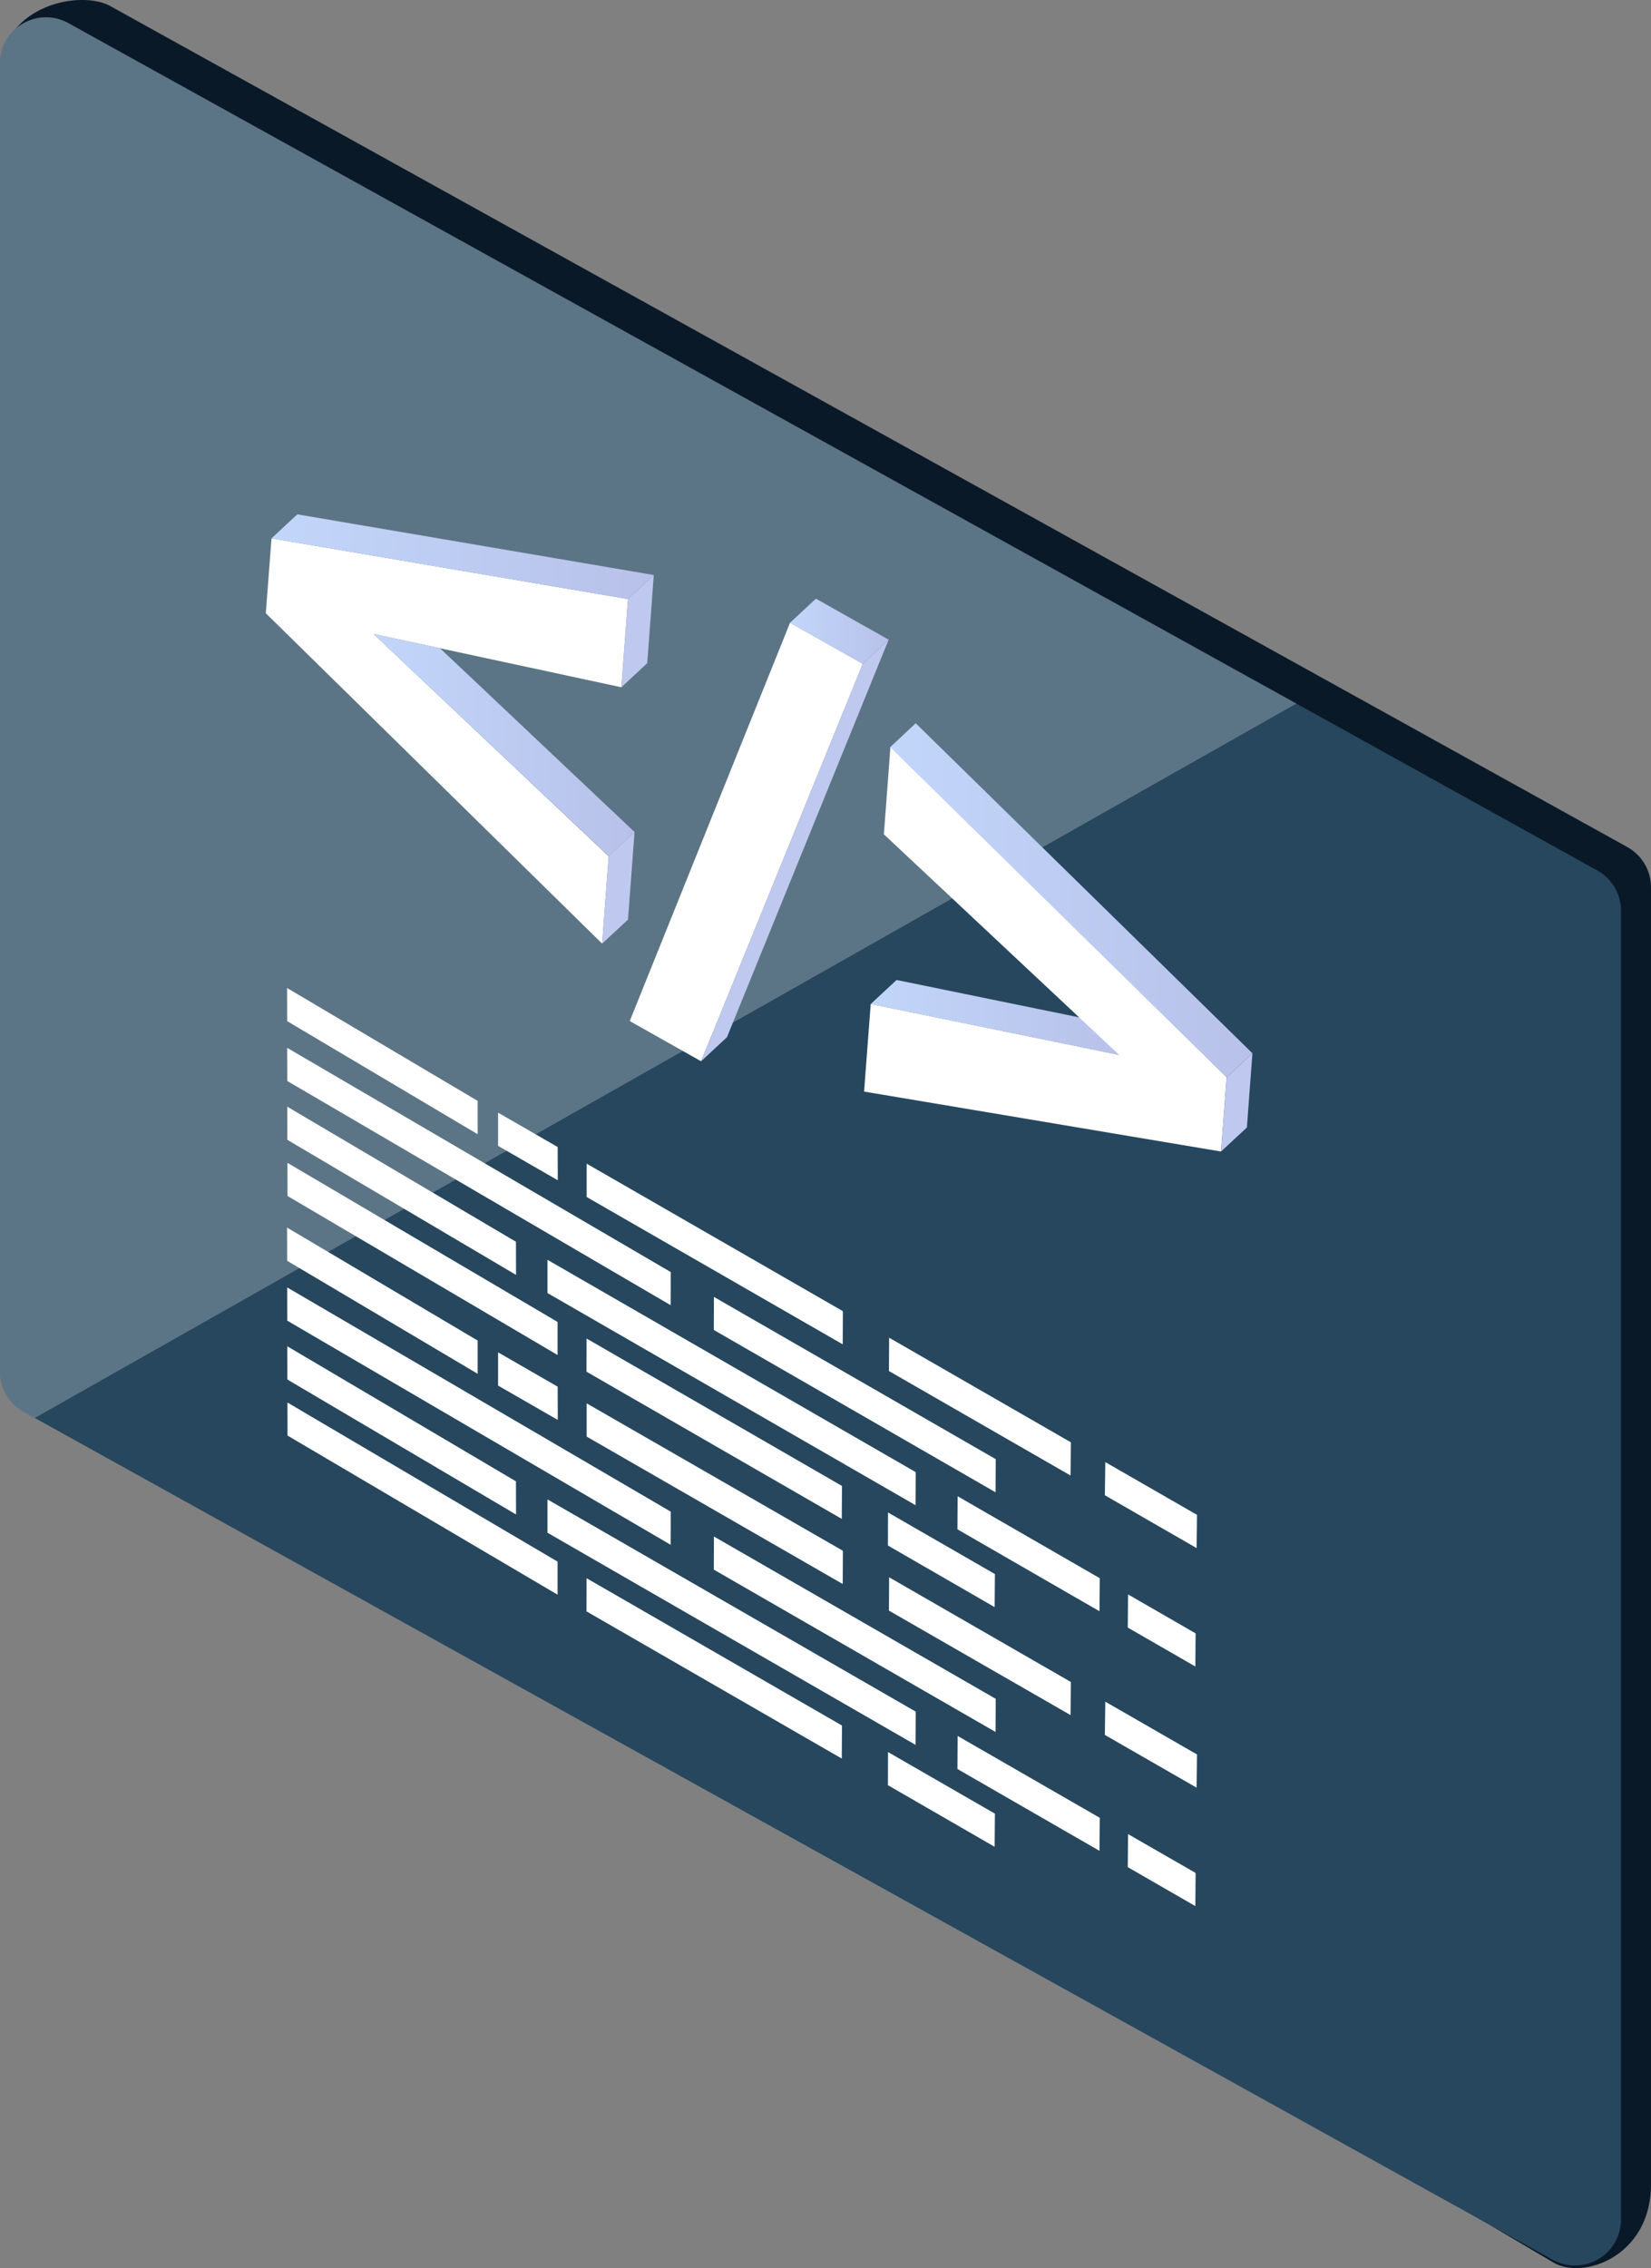
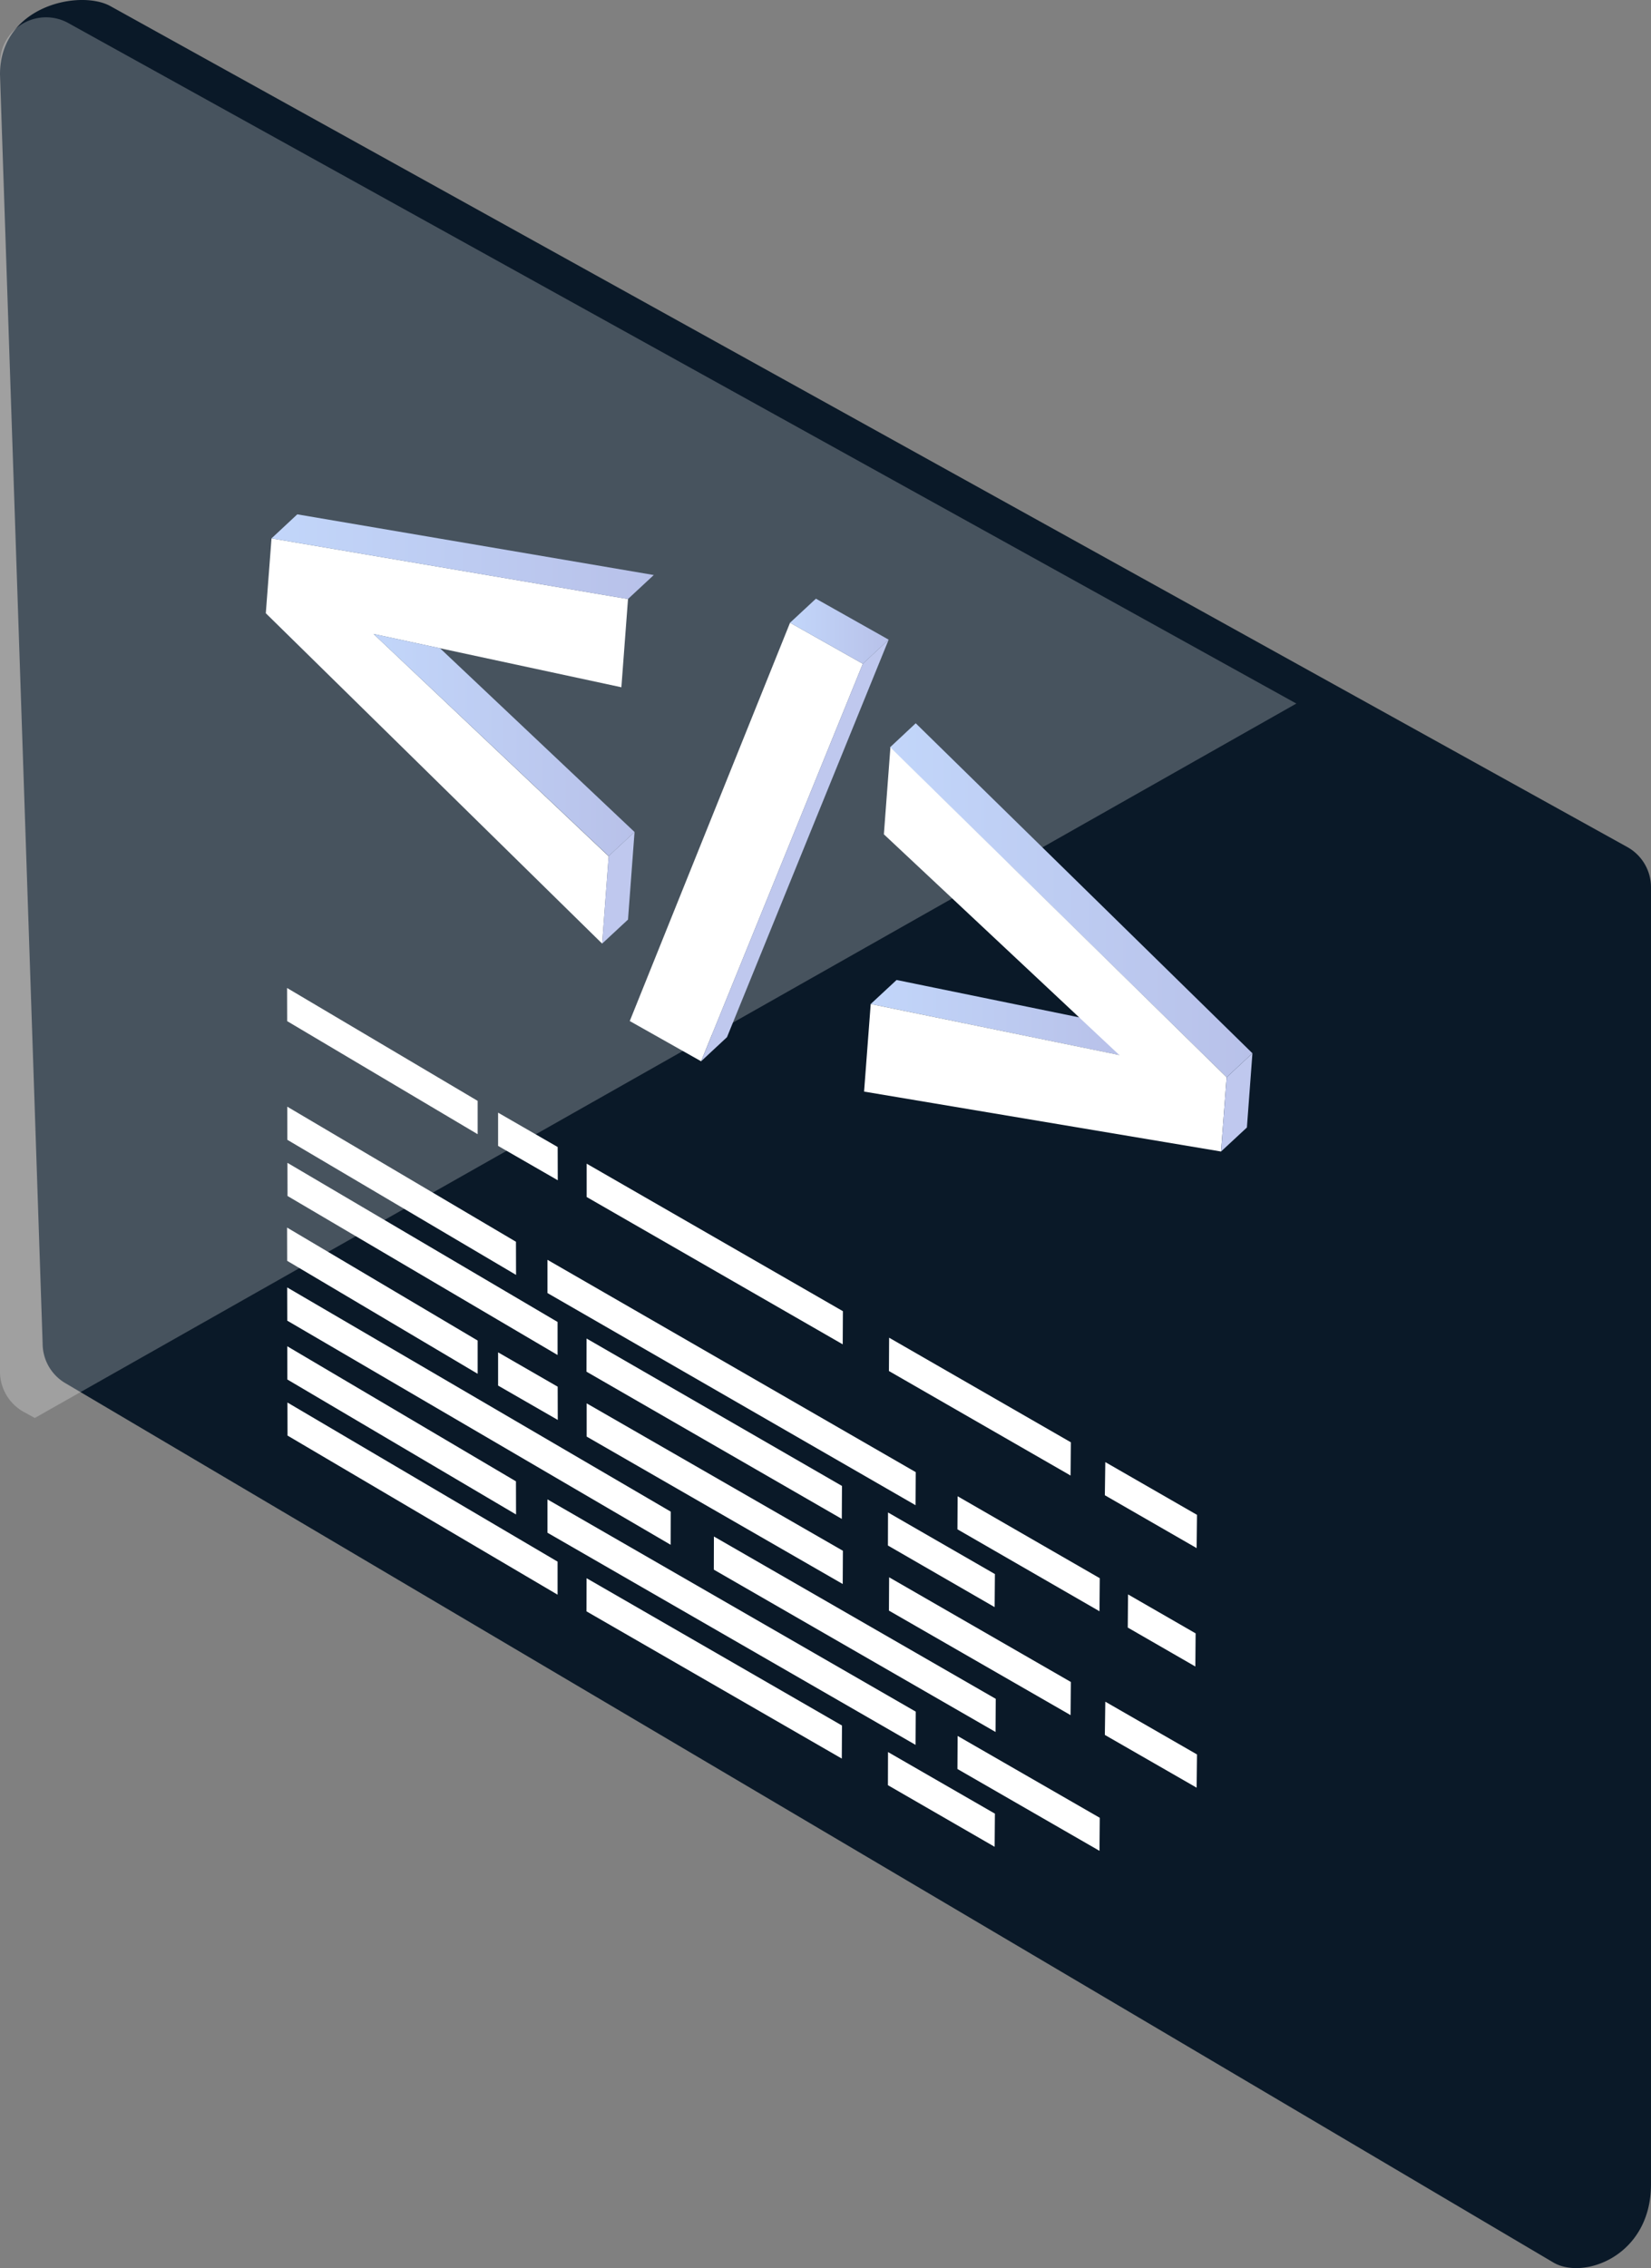
<svg xmlns="http://www.w3.org/2000/svg" xmlns:xlink="http://www.w3.org/1999/xlink" viewBox="0 0 179.32 246.32">
  <rect x="0" y="0" width="179.32" height="246.32" fill="#808080" stroke="none" />
  <defs>
    <style>.cls-1{isolation:isolate;}.cls-2{fill:#0a1928;}.cls-3{fill:#26475e;}.cls-4,.cls-5{fill:#fff;}.cls-4{opacity:0.25;mix-blend-mode:screen;}.cls-6{fill:url(#Безымянный_градиент_31);}.cls-7{fill:url(#Безымянный_градиент_31-2);}.cls-8{fill:#bfc8ee;}.cls-9{fill:url(#Безымянный_градиент_31-3);}.cls-10{fill:url(#Безымянный_градиент_31-4);}.cls-11{fill:url(#Безымянный_градиент_31-5);}</style>
    <linearGradient id="Безымянный_градиент_31" x1="96.66" y1="97.78" x2="136.03" y2="97.78" gradientUnits="userSpaceOnUse">
      <stop offset="0" stop-color="#c2d6fa" />
      <stop offset="1" stop-color="#b8c1e9" />
    </linearGradient>
    <linearGradient id="Безымянный_градиент_31-2" x1="94.57" y1="110.51" x2="121.54" y2="110.51" xlink:href="#Безымянный_градиент_31" />
    <linearGradient id="Безымянный_градиент_31-3" x1="85.81" y1="68.55" x2="96.52" y2="68.55" xlink:href="#Безымянный_градиент_31" />
    <linearGradient id="Безымянный_градиент_31-4" x1="29.49" y1="60.46" x2="71.01" y2="60.46" xlink:href="#Безымянный_градиент_31" />
    <linearGradient id="Безымянный_градиент_31-5" x1="40.57" y1="80.91" x2="68.92" y2="80.91" xlink:href="#Безымянный_градиент_31" />
  </defs>
  <g class="cls-1">
    <g id="Capa_2" data-name="Capa 2">
      <g id="Capa_1-2" data-name="Capa 1">
        <path class="cls-2" d="M12,.67,176.76,92a5,5,0,0,1,2.56,4.36V237.22c0,7.74-7.21,10.39-10.53,8.54L7.19,150.27a5,5,0,0,1-2.56-4.36L0,8.08C0,.61,8.7-1.17,12,.67Z" />
-         <path class="cls-3" d="M176.06,99v142a5,5,0,0,1-7.44,4.41L3.78,154l-1.22-.67A5,5,0,0,1,0,148.89V6.88A5,5,0,0,1,7.43,2.51L140.8,76.41l32.69,18.13A5,5,0,0,1,176.06,99Z" />
        <path class="cls-4" d="M140.8,76.41,3.78,154l-1.22-.67A5,5,0,0,1,0,148.89V6.88A5,5,0,0,1,7.43,2.51Z" />
        <polygon class="cls-5" points="54.1 120.84 54.1 124.45 60.58 128.18 60.57 124.57 54.1 120.84" />
        <polygon class="cls-5" points="31.18 107.3 31.19 110.9 51.88 123.18 51.88 119.56 31.18 107.3" />
        <polygon class="cls-5" points="63.72 130 91.53 146 91.55 142.4 63.72 126.38 63.72 130" />
        <polygon class="cls-5" points="96.55 148.9 116.28 160.25 116.31 156.64 96.57 145.28 96.55 148.9" />
        <polygon class="cls-5" points="120 162.39 129.97 168.13 130.01 164.52 120.05 158.79 120 162.39" />
        <polygon class="cls-5" points="59.46 140.43 99.44 163.47 99.46 159.88 59.46 136.82 59.46 140.43" />
        <polygon class="cls-5" points="122.49 176.76 129.83 180.99 129.86 177.39 122.52 173.16 122.49 176.76" />
        <polygon class="cls-5" points="103.99 166.09 119.42 174.99 119.45 171.4 104.01 162.5 103.99 166.09" />
        <polygon class="cls-5" points="31.2 120.19 31.21 123.79 56.05 138.46 56.04 134.86 31.2 120.19" />
-         <polygon class="cls-5" points="31.2 117.4 72.84 141.75 72.85 138.15 31.19 113.8 31.2 117.4" />
-         <polygon class="cls-5" points="77.53 144.44 108.13 162.07 108.15 158.47 77.54 140.85 77.53 144.44" />
        <polygon class="cls-5" points="63.7 148.97 91.43 164.96 91.45 161.38 63.71 145.37 63.7 148.97" />
        <polygon class="cls-5" points="96.44 167.85 108.03 174.54 108.06 170.95 96.45 164.26 96.44 167.85" />
        <polygon class="cls-5" points="31.22 126.29 31.23 129.89 60.56 147.16 60.56 143.57 31.22 126.29" />
        <polygon class="cls-5" points="54.1 146.87 54.1 150.48 60.58 154.21 60.57 150.6 54.1 146.87" />
        <polygon class="cls-5" points="31.18 133.32 31.19 136.93 51.88 149.2 51.88 145.59 31.18 133.32" />
        <polygon class="cls-5" points="63.72 156.02 91.53 172.03 91.55 168.42 63.72 152.41 63.72 156.02" />
        <polygon class="cls-5" points="96.55 174.92 116.28 186.27 116.31 182.67 96.57 171.3 96.55 174.92" />
        <polygon class="cls-5" points="120 188.42 129.97 194.15 130.01 190.54 120.05 184.81 120 188.42" />
        <polygon class="cls-5" points="59.46 166.46 99.44 189.5 99.46 185.89 59.46 162.84 59.46 166.46" />
-         <polygon class="cls-5" points="122.49 202.78 129.83 207.01 129.86 203.41 122.52 199.19 122.49 202.78" />
        <polygon class="cls-5" points="103.99 192.12 119.42 201.01 119.45 197.42 104.01 188.53 103.99 192.12" />
        <polygon class="cls-5" points="31.2 146.21 31.21 149.82 56.05 164.48 56.04 160.88 31.2 146.21" />
        <polygon class="cls-5" points="31.2 143.43 72.84 167.77 72.85 164.17 31.19 139.82 31.2 143.43" />
        <polygon class="cls-5" points="77.53 170.47 108.13 188.1 108.15 184.5 77.54 166.87 77.53 170.47" />
        <polygon class="cls-5" points="63.7 175 91.43 190.99 91.45 187.4 63.71 171.4 63.7 175" />
        <polygon class="cls-5" points="96.44 193.88 108.03 200.57 108.06 196.97 96.45 190.28 96.44 193.88" />
        <polygon class="cls-5" points="31.22 152.32 31.23 155.91 60.56 173.19 60.56 169.6 31.22 152.32" />
        <polygon class="cls-6" points="96.66 81.17 99.46 78.55 136.03 114.39 133.23 117 96.66 81.17" />
        <polygon class="cls-7" points="94.57 109.04 97.38 106.43 121.02 111.27 121.54 114.58 94.57 109.04" />
        <path class="cls-5" d="M65.4,102.48,28.87,66.6l.62-8.13,38.72,6.59-.72,9.58L40.57,68.85,66.11,93Z" />
        <path class="cls-5" d="M68.4,110.89,85.81,67.63l7.9,4.46L76.15,115.26Z" />
        <path class="cls-5" d="M93.85,118.55l.72-9.51,27,5.54L96,90.61l.71-9.44L133.23,117l-.61,8.06Z" />
        <polygon class="cls-8" points="133.23 117 136.03 114.39 135.43 122.45 132.62 125.06 133.23 117" />
        <polygon class="cls-9" points="85.81 67.63 88.62 65.02 96.52 69.47 93.71 72.09 85.81 67.63" />
        <polygon class="cls-8" points="76.15 115.26 78.96 112.64 96.52 69.47 93.71 72.09 76.15 115.26" />
        <polygon class="cls-10" points="29.49 58.47 32.29 55.86 71.01 62.45 68.2 65.06 29.49 58.47" />
-         <polygon class="cls-8" points="67.49 74.64 70.3 72.02 71.01 62.45 68.2 65.06 67.49 74.64" />
        <polygon class="cls-11" points="66.11 92.97 68.92 90.36 47.79 70.4 40.57 68.85 66.11 92.97" />
        <polygon class="cls-8" points="65.4 102.48 68.21 99.87 68.92 90.36 66.11 92.97 65.4 102.48" />
      </g>
    </g>
  </g>
</svg>